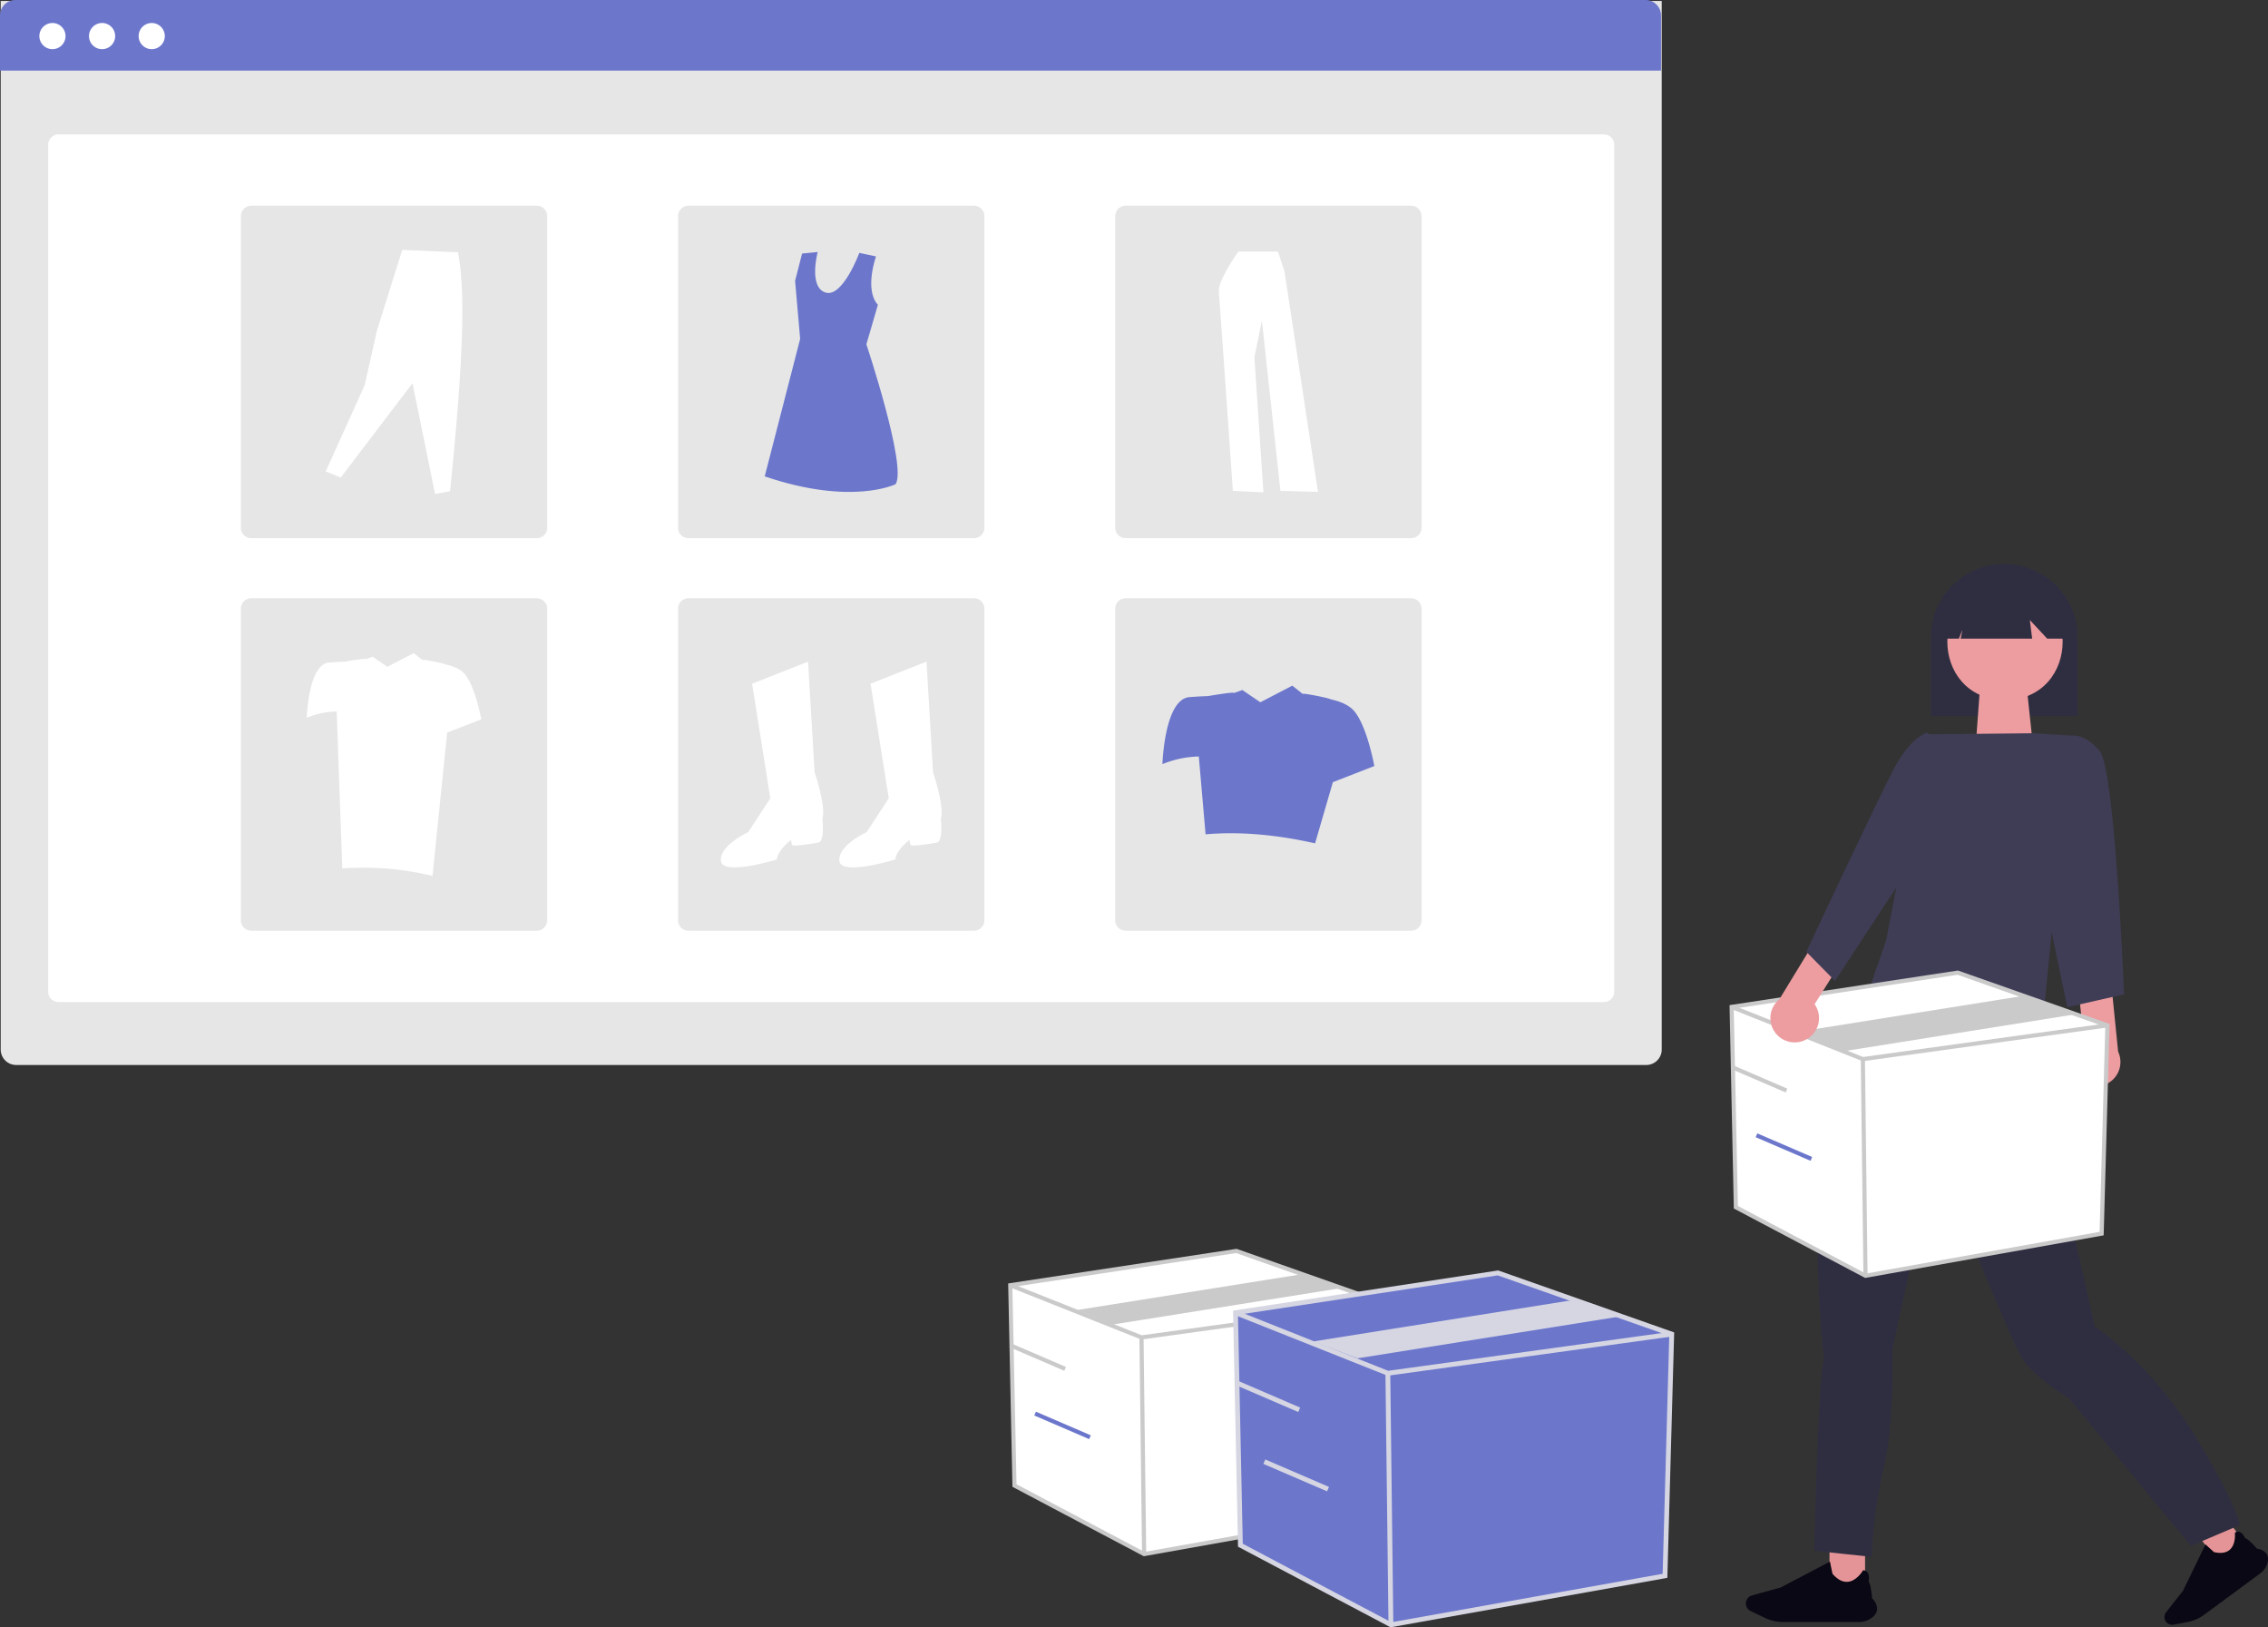
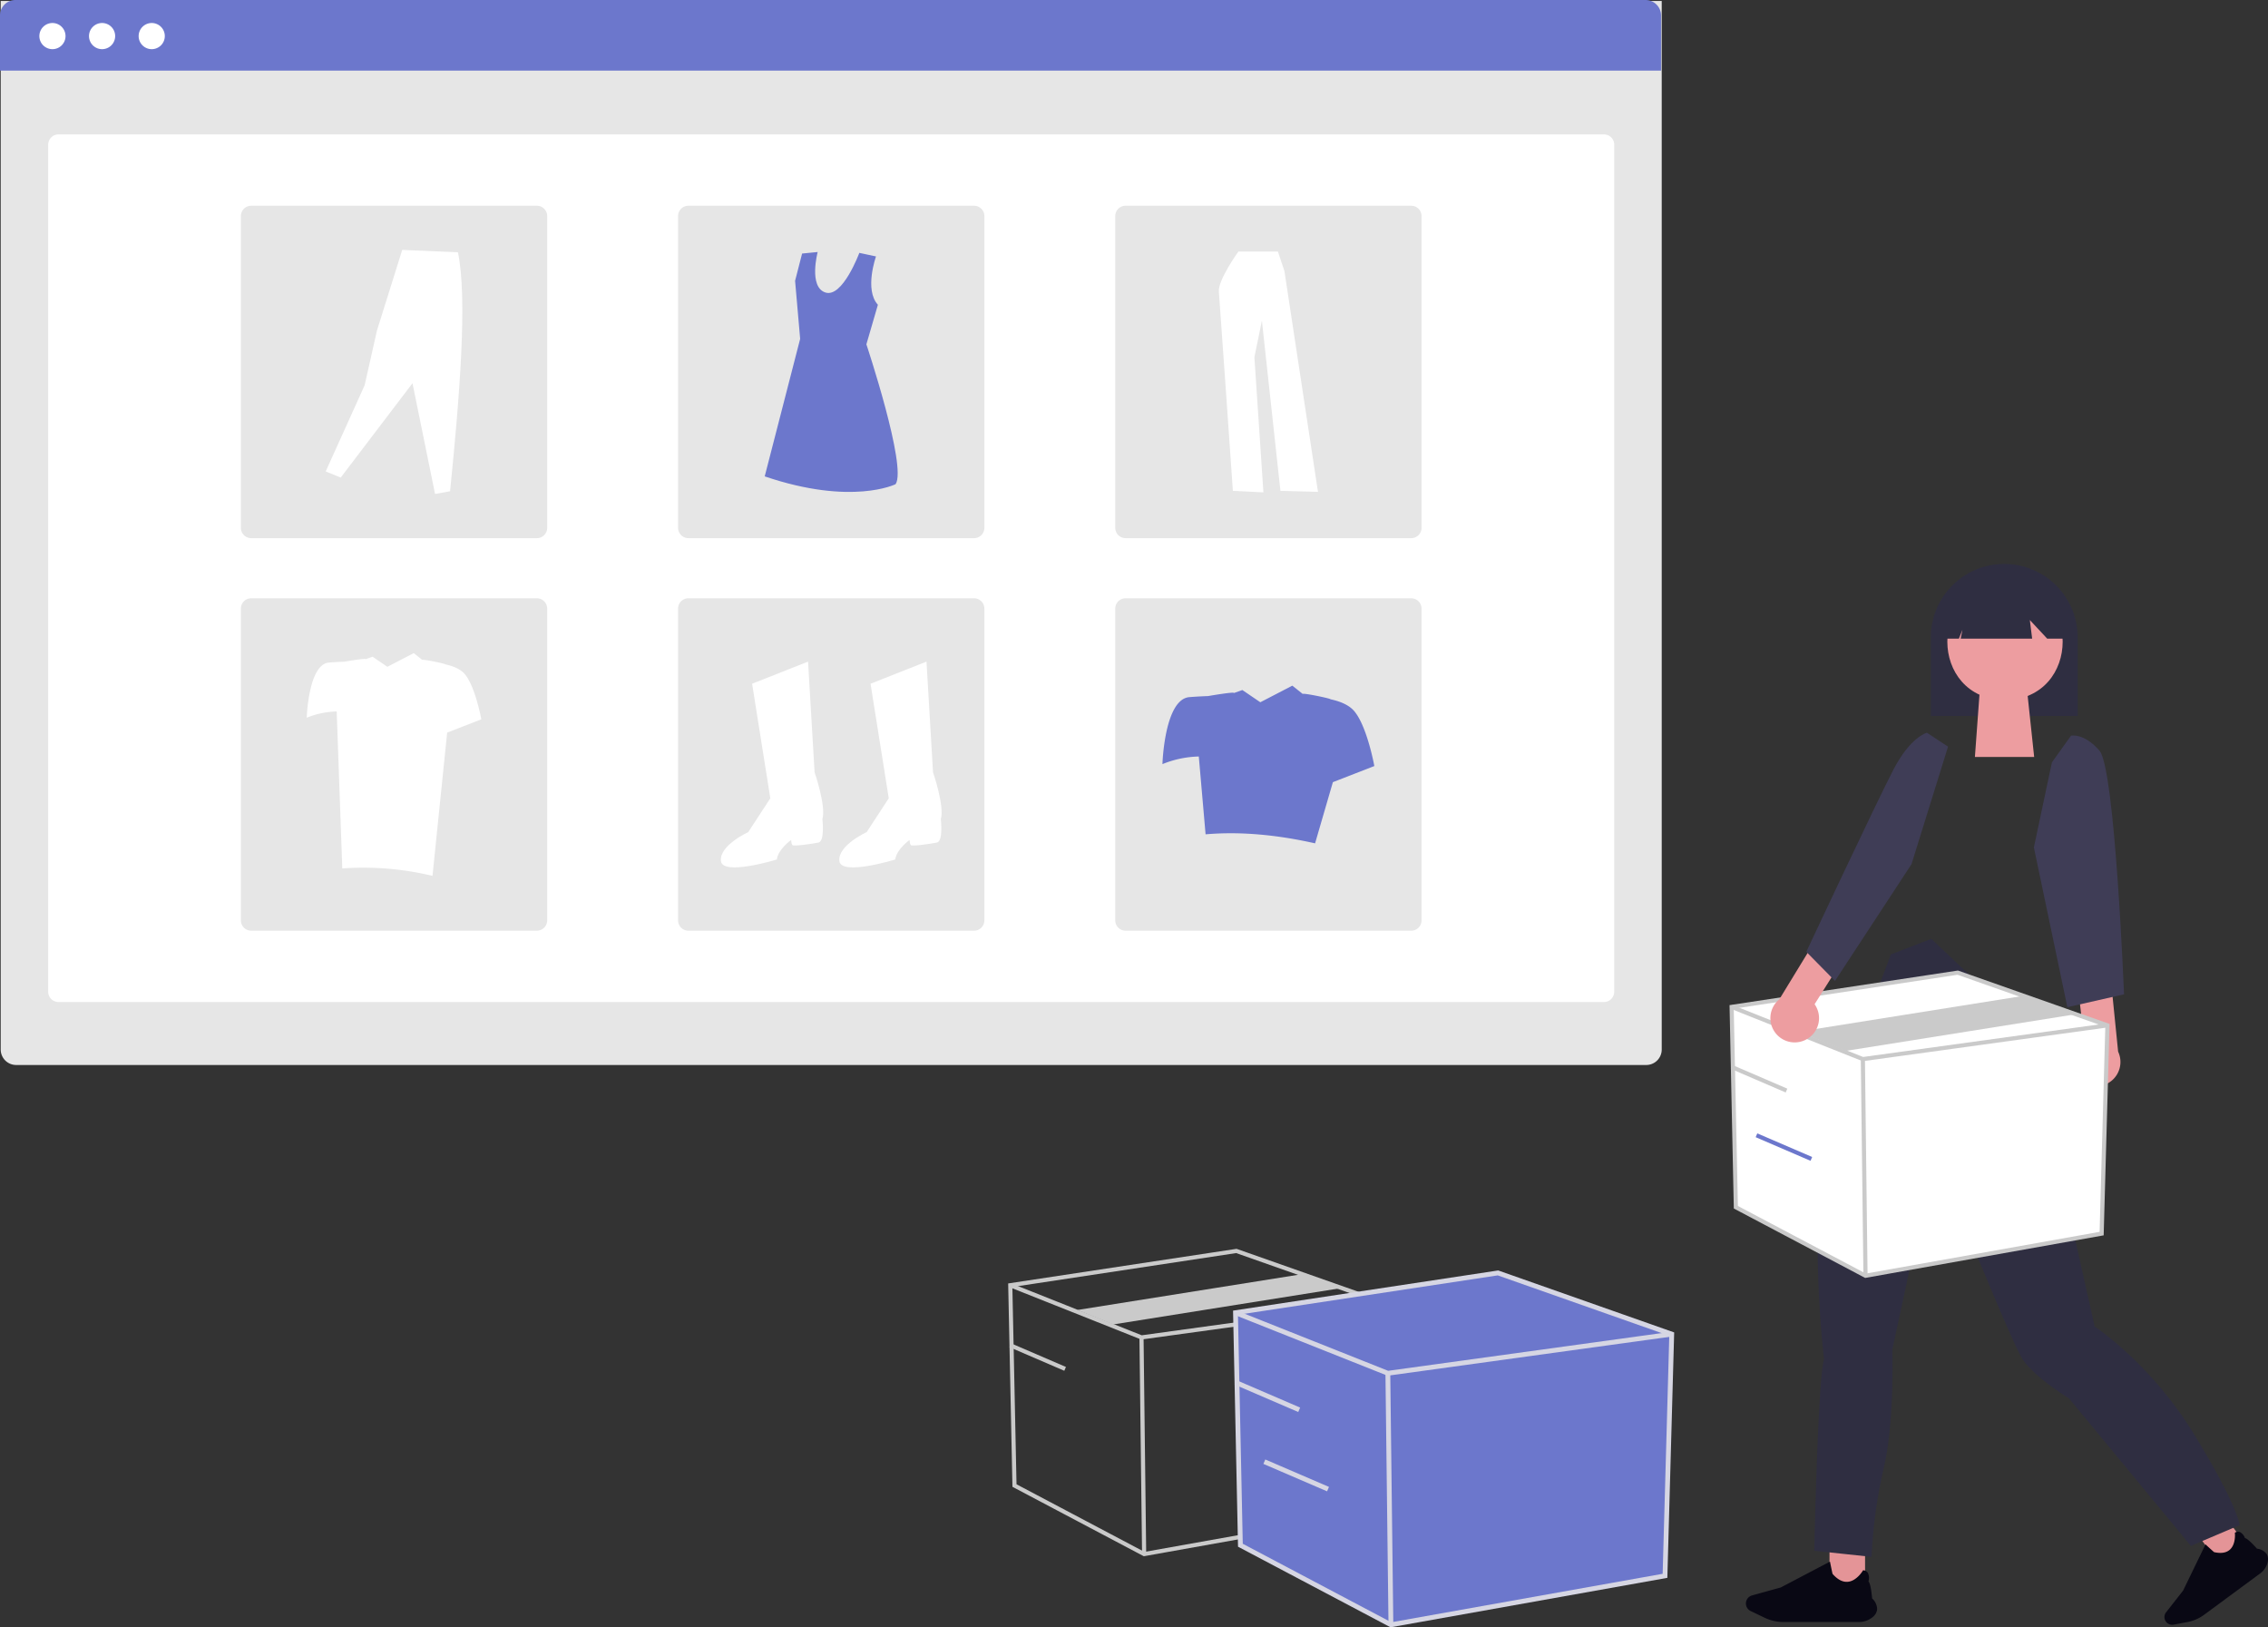
<svg xmlns="http://www.w3.org/2000/svg" width="799.949" height="573.828" viewBox="0 0 799.949 573.828" role="img" artist="Katerina Limpitsouni" source="https://undraw.co/">
  <rect x="0" y="0" width="799.949" height="573.828" fill="#333333" stroke="none" />
  <g transform="translate(-520.438 -224.258)">
    <rect width="12.541" height="16.603" transform="translate(1165.727 768.204)" fill="#e49497" />
    <path d="M173.286,432.384A4.1,4.1,0,0,0,175,429.5a5.283,5.283,0,0,0-1.773-3.811c-.027-.381-.417-5.14-1.294-5.991a4.148,4.148,0,0,0-.213-3.04,2.134,2.134,0,0,0-1.64-.9h-.035l-.018.027c-.018.035-2.136,3.714-5.318,4.033-1.826.186-3.652-.753-5.433-2.792-.062-.151-.567-2.632-.9-4.272V412.7l-17.363,9.12-10.139,2.81a2.95,2.95,0,0,0-.487,5.5l4.919,2.366a15.429,15.429,0,0,0,6.621,1.507H168.6a7.445,7.445,0,0,0,4.68-1.622Z" transform="translate(1007.526 362.217)" fill="#090814" />
    <rect width="11.584" height="11.584" transform="matrix(0.805, -0.593, 0.593, 0.805, 1296.74, 766.98)" fill="#e49497" />
    <path d="M54.715,392.628a3.782,3.782,0,0,0-.3-3.086,4.854,4.854,0,0,0-3.406-1.858c-.229-.27-3.127-3.586-4.241-3.741a3.806,3.806,0,0,0-1.817-2.145,1.953,1.953,0,0,0-1.711.237l-.025.016v.033s.45,3.93-1.744,5.919c-1.253,1.138-3.127,1.441-5.567.9-.131-.074-1.867-1.646-3-2.693l-.049-.041-7.9,16.292-6,7.646a2.727,2.727,0,0,0-.049,3.3,2.757,2.757,0,0,0,2.7,1.064l4.953-.941a14.282,14.282,0,0,0,5.755-2.505L52.136,396.41a6.909,6.909,0,0,0,2.6-3.774Z" transform="translate(1265.489 382.685)" fill="#090814" />
    <g transform="translate(520.438 224.258)">
      <path d="M0,0H585.859V369.758a5.452,5.452,0,0,1-5.452,5.452H5.452A5.452,5.452,0,0,1,0,369.758Z" transform="translate(0.25 0.332)" fill="#e6e6e6" />
      <path d="M3.635,0H548.719a3.635,3.635,0,0,1,3.635,3.635V302.317a3.635,3.635,0,0,1-3.635,3.635H3.635A3.635,3.635,0,0,1,0,302.317V3.635A3.635,3.635,0,0,1,3.635,0Z" transform="translate(17.003 47.392)" fill="#fff" />
      <path d="M5.452,0H580.407a5.452,5.452,0,0,1,5.452,5.452V24.889H0V5.452A5.452,5.452,0,0,1,5.452,0Z" fill="#6c77cc" />
      <path d="M4.613,0A4.613,4.613,0,1,1,0,4.613,4.613,4.613,0,0,1,4.613,0Z" transform="translate(13.883 8.112)" fill="#fff" />
      <path d="M4.613,0A4.613,4.613,0,1,1,0,4.613,4.613,4.613,0,0,1,4.613,0Z" transform="translate(31.393 8.112)" fill="#fff" />
      <path d="M4.613,0A4.613,4.613,0,1,1,0,4.613,4.613,4.613,0,0,1,4.613,0Z" transform="translate(48.903 8.112)" fill="#fff" />
      <path d="M3.635,0H104.4a3.635,3.635,0,0,1,3.635,3.635V113.571a3.635,3.635,0,0,1-3.635,3.635H3.635A3.635,3.635,0,0,1,0,113.571V3.635A3.635,3.635,0,0,1,3.635,0Z" transform="translate(84.963 72.557)" fill="#e6e6e6" />
      <path d="M3.635,0H104.4a3.635,3.635,0,0,1,3.635,3.635V113.571a3.635,3.635,0,0,1-3.635,3.635H3.635A3.635,3.635,0,0,1,0,113.571V3.635A3.635,3.635,0,0,1,3.635,0Z" transform="translate(239.163 72.557)" fill="#e6e6e6" />
      <path d="M3.635,0H104.4a3.635,3.635,0,0,1,3.635,3.635V113.571a3.635,3.635,0,0,1-3.635,3.635H3.635A3.635,3.635,0,0,1,0,113.571V3.635A3.635,3.635,0,0,1,3.635,0Z" transform="translate(393.361 72.557)" fill="#e6e6e6" />
      <path d="M3.635,0H104.4a3.635,3.635,0,0,1,3.635,3.635V113.571a3.635,3.635,0,0,1-3.635,3.635H3.635A3.635,3.635,0,0,1,0,113.571V3.635A3.635,3.635,0,0,1,3.635,0Z" transform="translate(84.963 210.977)" fill="#e6e6e6" />
      <path d="M3.635,0H104.4a3.635,3.635,0,0,1,3.635,3.635V113.571a3.635,3.635,0,0,1-3.635,3.635H3.635A3.635,3.635,0,0,1,0,113.571V3.635A3.635,3.635,0,0,1,3.635,0Z" transform="translate(239.163 210.977)" fill="#e6e6e6" />
      <path d="M3.635,0H104.4a3.635,3.635,0,0,1,3.635,3.635V113.571a3.635,3.635,0,0,1-3.635,3.635H3.635A3.635,3.635,0,0,1,0,113.571V3.635A3.635,3.635,0,0,1,3.635,0Z" transform="translate(393.361 210.977)" fill="#e6e6e6" />
      <path d="M451.257,398.8l19.739-7.8,2.3,39.019s4.131,11.935,2.754,16.526c0,0,.918,7.8-1.378,8.263s-8.723,1.378-9.178.918-.459-1.836-.459-1.836-4.591,3.213-5.05,6.885c0,0-19.28,5.967-19.739.459s9.639-10.1,9.639-10.1l7.8-11.935Z" transform="translate(-185.983 -157.699)" fill="#fff" />
      <path d="M497.229,398.8l19.736-7.8,2.3,39.019s4.131,11.935,2.754,16.526c0,0,.918,7.8-1.378,8.263s-8.723,1.378-9.178.918-.459-1.836-.459-1.836-4.591,3.213-5.05,6.885c0,0-19.28,5.967-19.739.459s9.639-10.1,9.639-10.1l7.8-11.935Z" transform="translate(-190.18 -157.699)" fill="#fff" />
      <path d="M496.516,233.611s-4.2,11.744.667,17.04l-4.06,13.951s14.425,43.274,10.3,49.319c0,0-15.386,7.693-46.162-2.748l12.5-48.494-1.786-20.469,2.473-9.617,5.495-.545s-3.3,12.364,2.748,14.287,11.941-13.978,11.941-13.978Z" transform="translate(-187.539 -143.186)" fill="#6c77cc" />
      <path d="M286.858,309.346l5.3,2.17,25.314-33.27,7.956,39.056,5.3-.964c3.4-33.672,6.179-68.016,2.772-84.26l-19.649-.844-8.92,28.452-4.34,19.287Z" transform="translate(-171.98 -143.112)" fill="#fff" />
      <path d="M640.422,231.87s-7.239,10.063-6.885,14.124,4.943,70.267,4.943,70.267l10.77.53-3.18-47.668,2.648-12.888,6.533,60.027,13.242.353-11.829-77.858-2.3-6.885Z" transform="translate(-203.632 -143.17)" fill="#fff" />
      <path d="M679.336,409.368c-1.922-2.306-5.226-3.553-8.4-4.227.091-.288-9.649-2.3-9.814-1.886l-3.672-2.925-11.283,5.858-6.34-4.316-2.945,1.045c.12-.52-9.142,1.085-9.142,1.085-1.769.064-4.029.174-6.559.369-8.859.682-9.541,23.626-9.541,23.626a36.213,36.213,0,0,1,12.824-2.685l2.394,27.443c12.316-1.056,25.232.173,38.62,3.18l6.278-21.572,14.62-5.686S683.879,414.819,679.336,409.368Z" transform="translate(-201.634 -158.551)" fill="#6c77cc" />
      <path d="M335.274,395.147c-1.584-1.9-4.305-2.928-6.92-3.483.078-.238-7.95-1.9-8.087-1.554l-3.026-2.41-9.3,4.827-5.224-3.556-2.426.861c.1-.428-7.533.893-7.533.893-1.454.053-3.32.144-5.4.3-7.3.562-7.861,19.465-7.861,19.465a29.838,29.838,0,0,1,10.567-2.213l1.973,55.352a104.6,104.6,0,0,1,31.818,2.621l5.172-50.514,12.047-4.684S339.017,399.64,335.274,395.147Z" transform="translate(-171.308 -157.398)" fill="#fff" />
    </g>
    <path d="M909.888,406.722h51.8V379.007a25.9,25.9,0,1,0-51.8,0Z" transform="translate(291.573 70.018)" fill="#2f2e41" />
    <path d="M944.609,535.111l.86,4.3s2.579,2.579,1.289,3.868-.86,7.308-.86,7.308c.721,10.973,15.06,72.638,17.624,84.681,0,0,19.773,12.9,35.247,38.256s15.9,31.809,15.9,31.809l-17.191,7.309L954.5,660.627s-12.036-7.308-16.335-13.755S907.212,573.8,907.212,573.8l-15.048,69.636s.86,25.361-3.009,41.7a174.944,174.944,0,0,0-4.3,31.379l-20.2-2.149s1.289-61.039,3.439-67.487c0,0-9.027-74.364,9.027-104.024l14.55-38.79,14.25-5.485Z" transform="translate(295.703 56.737)" fill="#2f2e41" />
    <path d="M1.73,0H18.382L20.9,23.626H0Z" transform="translate(1217.01 467.554)" fill="#ed9da0" />
    <path d="M936.638,360.565c-27.122.463-27.117,40.807,0,41.266C963.758,401.367,963.754,361.024,936.638,360.565Z" transform="translate(290.987 69.337)" fill="#ed9da0" />
    <path d="M915.711,379.63h4.61l1.255-3.139-.628,3.139h25.212l-.818-6.567,6.128,6.567h6.113v-3.558a20.935,20.935,0,1,0-41.869-.03v.03Z" transform="translate(291.041 69.834)" fill="#2f2e41" />
-     <path d="M905.939,419.194l37.876-.4,13.375.819L946.362,529.486s-59.937-3.163-59.974-21.458L892,491.771Z" transform="translate(293.718 64.021)" fill="#3f3d56" />
    <path d="M966.535,548.641a8.521,8.521,0,0,1,2.454-12.833l-2.227-19.343,11.425-4.221,2.762,27.362a8.567,8.567,0,0,1-14.413,9.035Z" transform="translate(286.576 55.489)" fill="#ed9da0" />
    <path d="M956.248,429.156l6.743-9.426s4.615-1.024,10.067,5.337,8.633,85.872,8.633,85.872L961.7,515.482l-11.813-56.339Z" transform="translate(287.921 63.941)" fill="#3f3d56" />
    <path d="M672.135,389.525l1.487,70.639,45.73,24.167,83.28-14.872,2.045-73.428-52.794-18.59Z" transform="translate(459.069 189.796)" fill="#fff" />
    <path d="M879.6,619.276l-46.332-24.484-1.51-71.711,80.563-12.207.172.06,53.3,18.767-2.076,74.555ZM834.705,593.9l45.128,23.848,82.448-14.723,2.013-72.3-52.12-18.352-78.935,11.96Z" transform="translate(298.707 55.614)" fill="#cacaca" />
    <path d="M718.3,409.823l-.179-.071-46.287-18.4.539-1.357,46.109,18.332,86.065-11.87.2,1.447Z" transform="translate(459.097 188.65)" fill="#cacaca" />
    <rect width="1.461" height="76.408" transform="translate(1176.763 597.737) rotate(-0.697)" fill="#cacaca" />
    <path d="M714.859,405.826l-16.685-6.764,80.324-12.8,16.686,6.763Z" transform="translate(456.692 188.991)" fill="#cacaca" />
    <rect width="1.461" height="21.069" transform="translate(1130.916 601.159) rotate(-66.705)" fill="#cacaca" />
    <rect width="1.461" height="21.069" transform="translate(1139.679 625.258) rotate(-66.705)" fill="#6c77cc" />
-     <path d="M392.135,497.525l1.487,70.639,45.73,24.167,83.28-14.872,2.045-73.428-52.794-18.59Z" transform="translate(484.634 179.935)" fill="#fff" />
+     <path d="M392.135,497.525Z" transform="translate(484.634 179.935)" fill="#fff" />
    <path d="M599.6,727.276l-46.332-24.484-1.51-71.711,80.563-12.207.172.06,53.3,18.767-2.076,74.555ZM554.705,701.9l45.128,23.848,82.448-14.723,2.013-72.3-52.12-18.352-78.935,11.96Z" transform="translate(324.272 45.753)" fill="#cacaca" />
    <path d="M438.3,517.823l-.179-.071-46.287-18.4.539-1.357,46.109,18.332,86.065-11.87.2,1.447Z" transform="translate(484.661 178.79)" fill="#cacaca" />
    <rect width="1.461" height="76.408" transform="translate(922.326 695.877) rotate(-0.697)" fill="#cacaca" />
    <path d="M430.818,512.163l-12.644-5.1,80.324-12.8,12.643,5.1Z" transform="translate(482.257 179.13)" fill="#cacaca" />
    <rect width="1.461" height="21.069" transform="translate(876.479 699.298) rotate(-66.705)" fill="#cacaca" />
-     <rect width="1.461" height="21.069" transform="translate(885.242 723.397) rotate(-66.705)" fill="#6c77cc" />
    <path d="M479.563,507.988l1.727,82,53.085,28.053,96.675-17.263,2.374-85.239-61.285-21.58Z" transform="translate(476.652 179.158)" fill="#6c77cc" />
    <path d="M694.587,753.1,640.8,724.676l-1.753-83.244,93.521-14.17.2.07,61.868,21.785-2.41,86.546Zm-52.11-29.456,52.387,27.684,95.709-17.091,2.337-83.931-60.5-21.3-91.63,13.883Z" transform="translate(316.301 44.987)" fill="#d6d6e3" />
    <path d="M533.158,531.552l-.207-.083-53.733-21.363.626-1.576,53.525,21.281,99.907-13.779.232,1.679Z" transform="translate(476.683 177.827)" fill="#d6d6e3" />
    <rect width="1.696" height="88.698" transform="translate(1009.1 708.524) rotate(-0.697)" fill="#d6d6e3" />
-     <path d="M525.327,525.02l-15.537-5.96L603.033,504.2l15.538,5.96Z" transform="translate(473.892 178.223)" fill="#d6d6e3" />
    <rect width="1.695" height="24.458" transform="translate(955.879 712.495) rotate(-66.705)" fill="#d6d6e3" />
    <rect width="1.695" height="24.458" transform="translate(966.051 740.469) rotate(-66.705)" fill="#d6d6e3" />
    <path d="M859.874,534.047a8.521,8.521,0,0,0,3.338-12.631l10.379-16.475-8.473-8.749-14.331,23.471a8.567,8.567,0,0,0,9.087,14.385Z" transform="translate(297.258 56.954)" fill="#ed9da0" />
    <path d="M911.548,423.508l-7.436-4.9s-5.738,1.287-11.841,13.025-30.714,64.219-30.714,64.219l10.117,10.268,26.988-41.172Z" transform="translate(295.986 64.038)" fill="#3f3d56" />
  </g>
</svg>